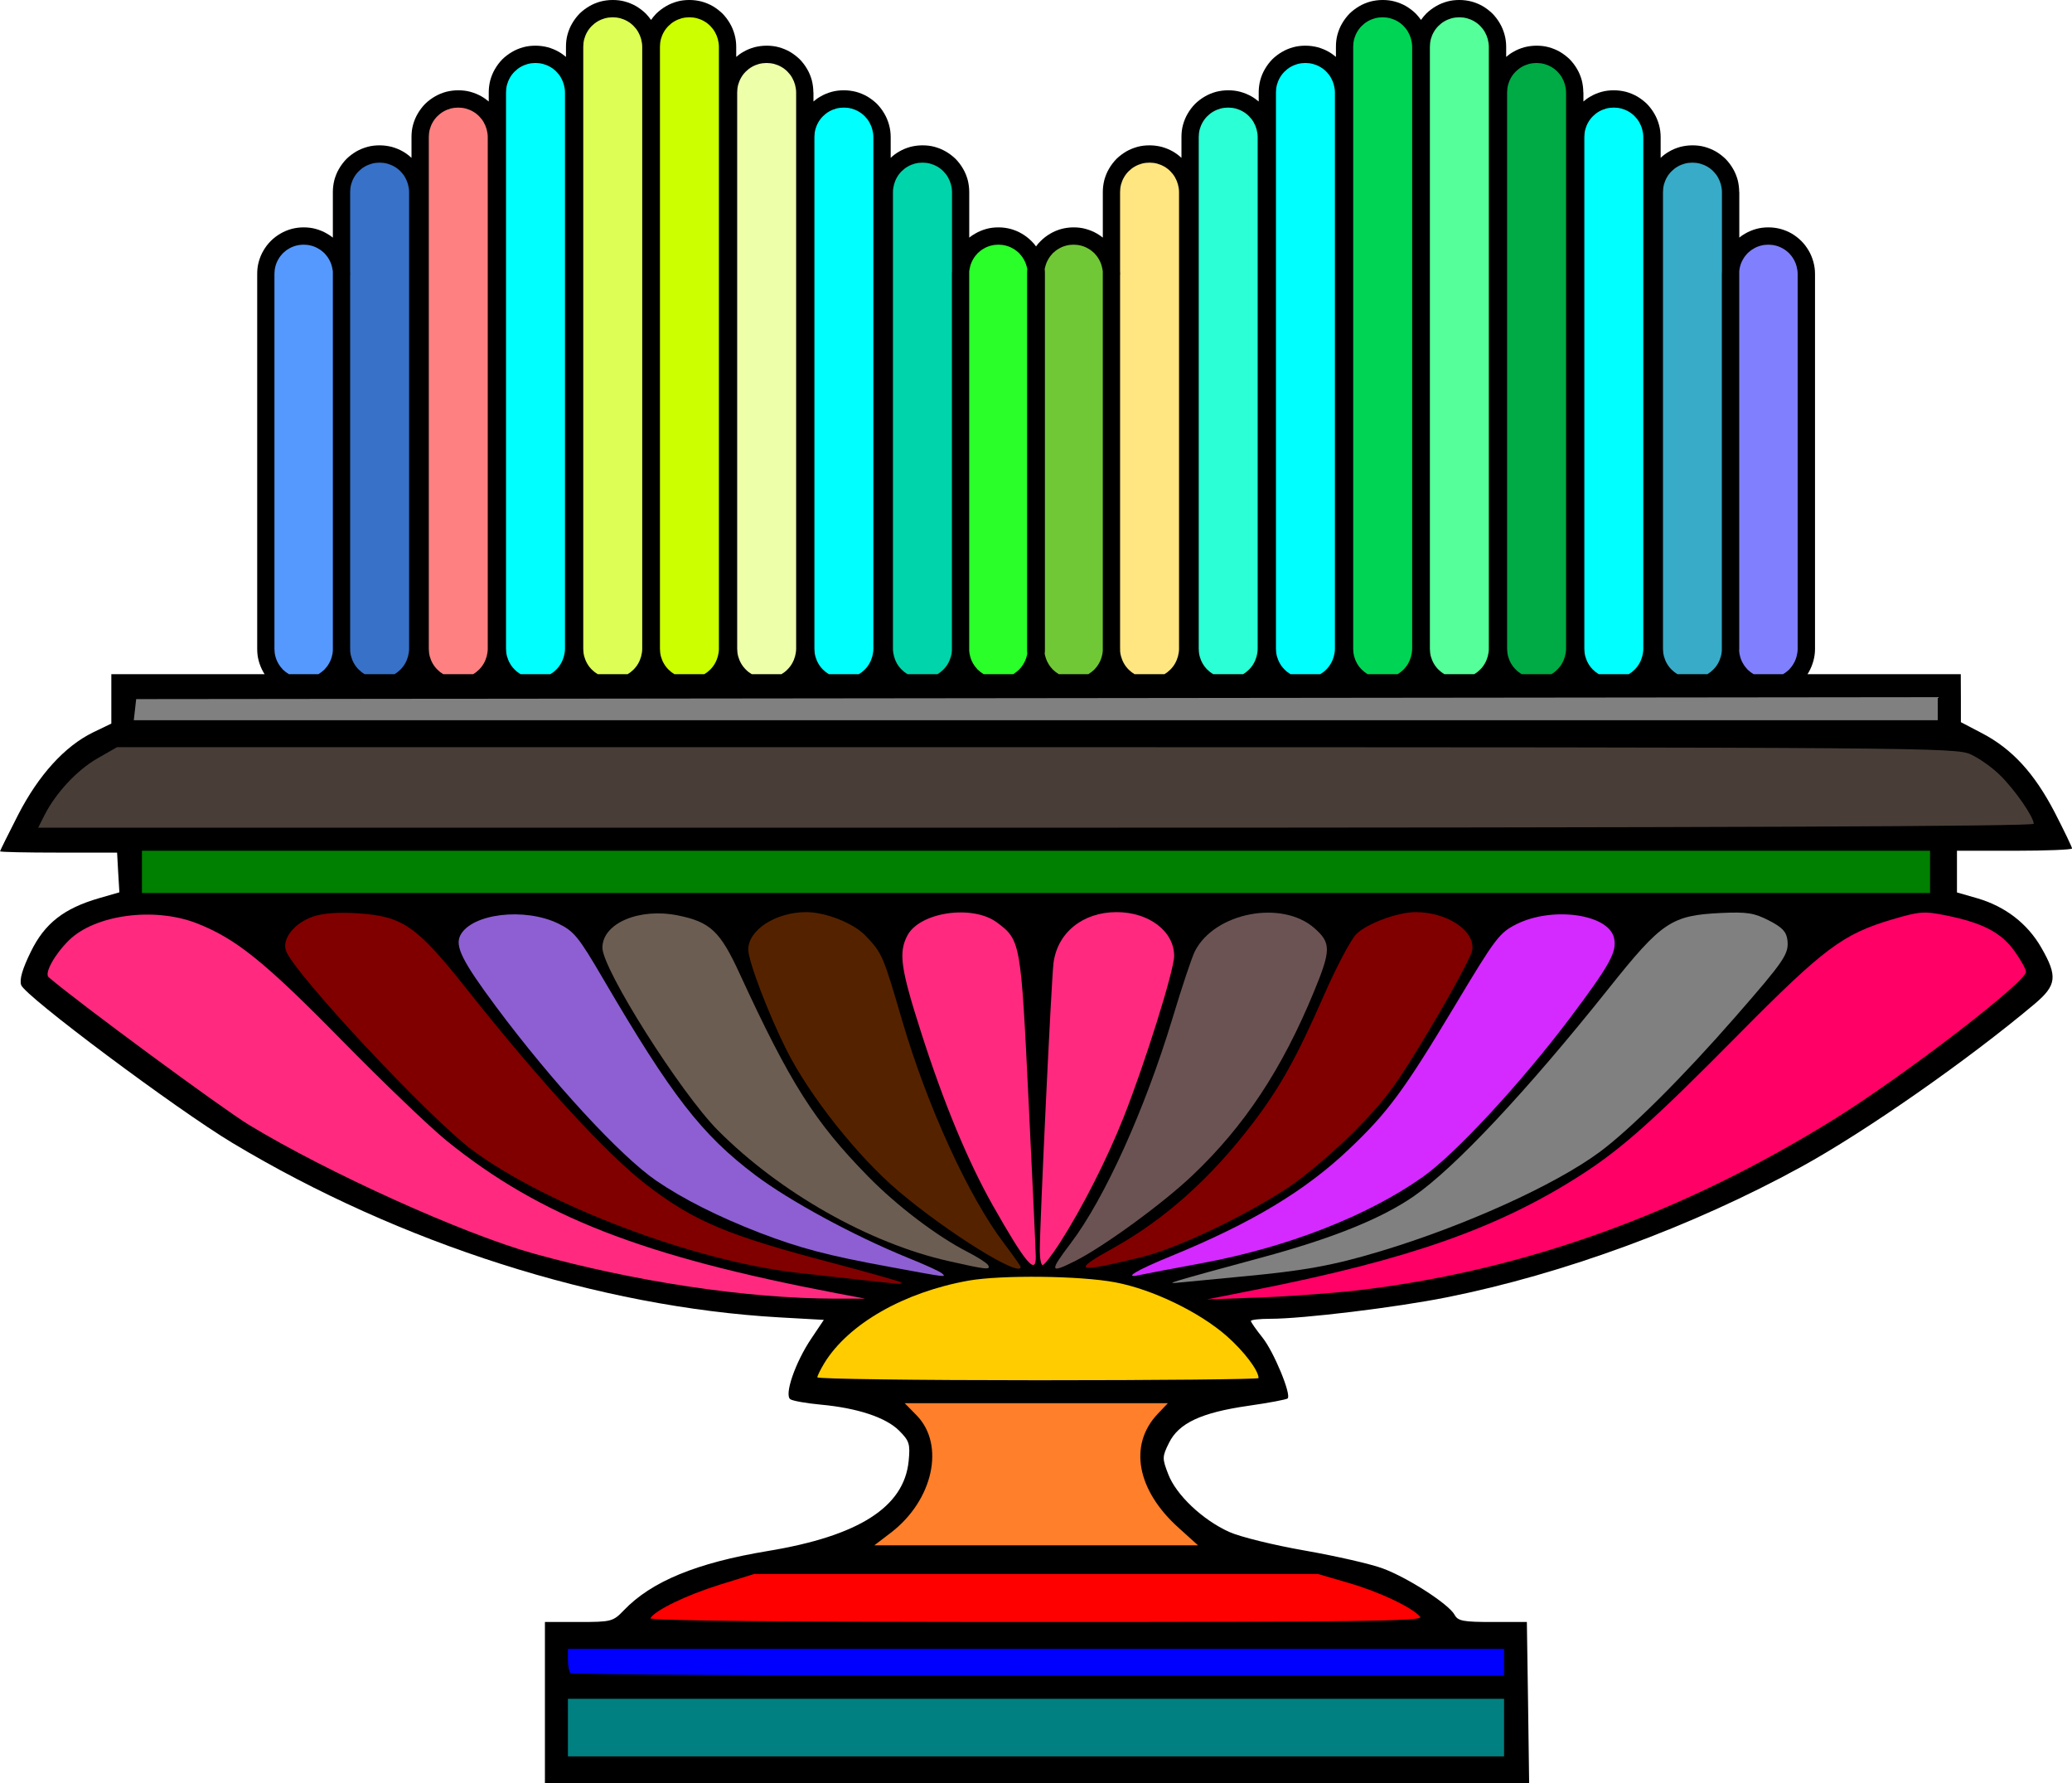
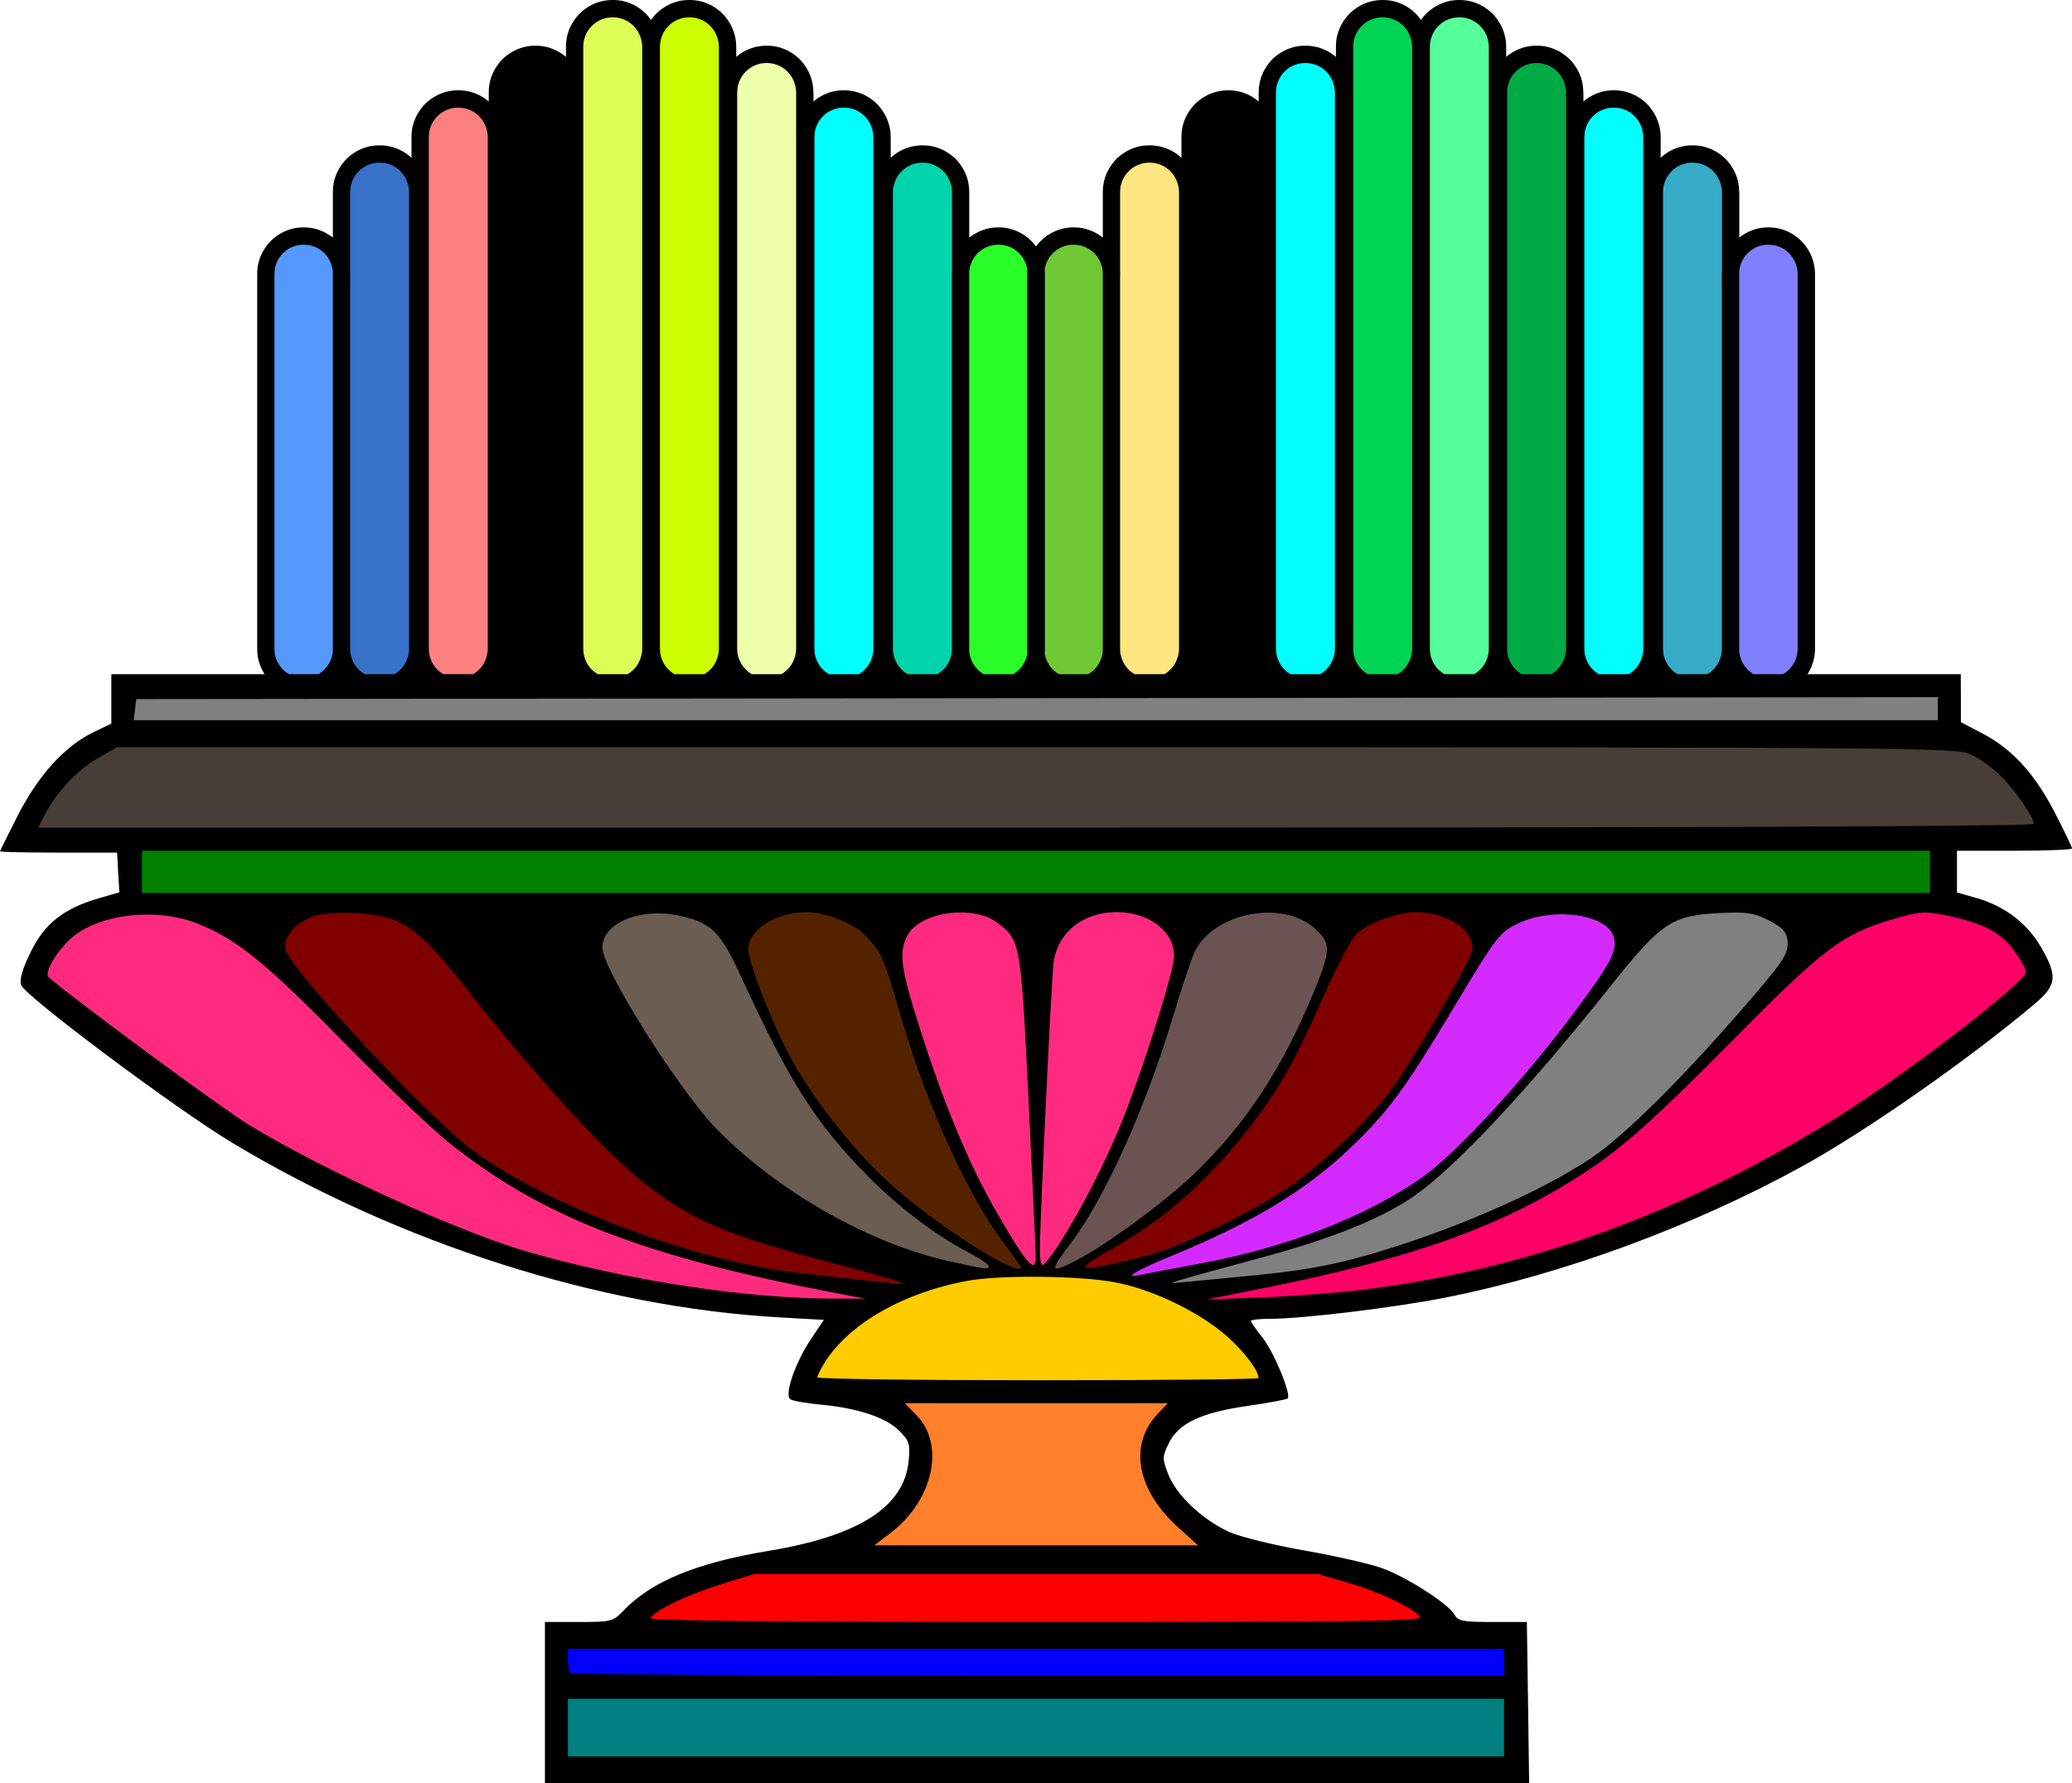
<svg xmlns="http://www.w3.org/2000/svg" width="190.48mm" height="163.91mm" fill-rule="evenodd" stroke-linejoin="round" stroke-width="28.222" preserveAspectRatio="xMidYMid" version="1.2" viewBox="0 0 19048 16391" xml:space="preserve">
  <defs class="TextShapeIndex">
  
 </defs>
  <defs class="EmbeddedBulletChars">
  
  
  
  
  
  
  
  
  
  
 </defs>
  <g transform="translate(-4294,-2778)">
    <path d="m7085 4868h1c37 0 74 4 110 14s71 24 103 43c19 11 38 23 55 37v-419-1c0-37 5-74 14-110 10-36 24-71 43-103 19-33 42-63 68-90 27-26 57-49 89-68 33-19 68-33 104-43s74-14 112-14h1c37 0 74 5 110 14 36 10 71 24 104 43 28 16 54 36 78 58v-191c0-38 4-76 14-112s24-71 43-103c19-33 42-63 68-90 27-26 57-49 90-68 32-19 67-33 103-43 36-9 73-14 110-14h1 1c37 0 75 4 111 14s71 24 104 43c23 13 44 29 65 46v-84-1c0-37 5-74 14-110 10-36 24-71 43-103 19-33 42-63 68-90 27-26 57-49 90-68 32-19 67-33 103-43s74-14 112-14h1c37 0 74 5 110 14 36 10 71 24 104 43 23 13 44 29 65 46v-93c0-38 4-76 14-112s24-71 43-103c19-33 42-63 68-90 27-26 57-49 90-68 32-19 67-33 103-43 36-9 73-14 110-14h1 1c37 0 75 4 111 14s71 24 104 43c32 19 62 42 89 68 17 18 34 38 48 58 14-20 31-40 48-58 27-26 57-49 90-68 32-19 67-33 103-43s74-14 112-14h1c37 0 74 5 110 14 36 10 71 24 104 43 32 19 62 42 89 68 26 27 49 57 68 90 19 32 33 67 43 103s15 74 15 112v93c20-17 41-33 65-46 32-19 67-33 103-43 36-9 73-14 110-14h1 1c37 0 75 4 111 14s71 24 104 43c32 19 62 42 89 68 26 27 49 57 68 90 19 32 33 67 43 103 9 36 14 73 14 110l1 1v84c20-17 41-33 65-46 32-19 67-33 103-43s74-14 112-14h1c37 0 74 5 110 14 36 10 71 24 104 43 32 19 62 42 89 68 26 27 49 57 68 90 19 32 33 67 43 103s15 74 15 112v191c23-22 49-42 78-58 32-19 67-33 103-43 36-9 73-14 110-14h1 1c37 0 75 4 111 14s71 24 103 43c33 19 63 42 90 68 26 27 49 57 68 90 19 32 33 67 43 103 9 36 14 73 14 110v1 419c17-14 36-26 55-37 32-19 67-33 103-43s73-14 111-14h1c37 0 74 5 109 14 36 10 71 24 103 43 33 19 63 42 89 68 16 15 30 32 43 50 13-18 27-35 43-50 26-26 56-49 89-68 32-19 67-33 103-43 35-9 72-14 109-14h1 1c37 0 74 4 110 14s71 24 104 43c18 11 37 23 54 37v-419-1c0-37 5-74 14-110 10-36 24-71 43-103 19-33 42-63 68-90 27-26 57-49 89-68 33-19 68-33 104-43s74-14 112-14h1c37 0 74 5 110 14 36 10 71 24 104 43 28 16 54 36 78 58v-191c0-38 4-76 14-112s24-71 43-103c19-33 42-63 68-90 27-26 57-49 90-68 32-19 67-33 103-43 36-9 73-14 110-14h1 1c37 0 75 4 111 14s71 24 104 43c23 13 44 29 65 46v-84-1c0-37 5-74 14-110 10-36 24-71 43-103 19-33 42-63 68-90 27-26 57-49 90-68 32-19 67-33 103-43s74-14 112-14h1c37 0 74 5 110 14 36 10 71 24 104 43 23 13 44 29 65 46v-93c0-38 4-76 14-112s24-71 43-103c19-33 42-63 68-90 27-26 57-49 90-68 32-19 67-33 103-43 36-9 73-14 110-14h1 1c37 0 75 4 111 14s71 24 104 43c32 19 62 42 89 68 17 18 34 38 48 58 14-20 31-40 48-58 27-26 57-49 90-68 32-19 67-33 103-43s74-14 112-14h1c37 0 74 5 110 14 36 10 71 24 104 43 32 19 62 42 89 68 26 27 49 57 68 90 19 32 33 67 43 103s15 74 15 112v93c20-17 41-33 65-46 32-19 67-33 103-43 36-9 73-14 110-14h1 1c37 0 75 4 111 14s71 24 104 43c32 19 62 42 89 68 26 27 49 57 68 90 19 32 33 67 43 103 9 36 14 73 14 110l1 1v84c20-17 41-33 65-46 32-19 67-33 103-43s74-14 112-14h1c37 0 74 5 110 14 36 10 71 24 104 43 32 19 62 42 89 68 26 27 49 57 68 90 19 32 33 67 43 103s15 74 15 112v191c23-22 49-42 78-58 32-19 67-33 103-43 36-9 73-14 110-14h1 1c37 0 75 4 111 14s71 24 104 43c32 19 62 42 89 68 26 27 49 57 68 90 19 32 33 67 43 103 9 36 14 73 14 110l1 1v419c16-14 35-26 54-37 32-19 67-33 103-43s73-14 111-14h1c37 0 74 5 109 14 36 10 71 24 104 43 32 19 62 42 88 68s49 56 68 89c19 32 33 67 43 103s15 73 15 111v3447c0 37-5 74-15 110s-24 71-43 104c-3 6-7 12-11 18h1409l1 220v221l195 102c276 144 482 369 668 728 88 171 159 319 159 331 0 11-238 21-529 21h-529v383l188 54c256 75 460 232 587 453 152 264 142 346-60 517-617 519-1557 1175-2146 1498-1003 550-2188 986-3261 1200-465 93-1322 197-1621 197-98 0-178 9-178 20s48 79 106 152c104 129 268 525 232 560-10 10-173 41-363 68-431 62-639 159-728 341-63 127-63 142-7 287 72 190 315 420 560 531 102 46 412 122 699 172 284 50 605 123 714 164 232 86 607 329 659 425 31 58 77 67 351 67h314l11 741 10 741h-9048v-1482h311c300 0 315-4 414-107 254-266 671-437 1321-545 840-138 1257-405 1298-829 15-156 6-184-88-278-121-121-383-208-721-239-129-12-255-34-278-49-60-36 44-340 193-560l114-170-409-23c-1654-94-3486-678-5027-1603-515-309-1912-1353-1943-1452-17-52 12-149 89-306 127-260 303-398 627-492l187-54-11-183-10-182h-538c-296 0-538-5-538-12 0-6 75-157 166-335 188-366 429-631 689-758l168-81v-454h1409c-4-6-8-12-11-18-19-33-33-68-43-104s-14-73-14-110v-3447c0-38 4-75 14-111s24-71 43-103c19-33 42-63 68-89s56-49 89-68c32-19 67-33 103-43 35-9 72-14 109-14h1z" />
    <g transform="translate(4294,2778)">
      <path transform="translate(-4294 -2778)" d="m22108 9292v-106l-16562 18-22 194h16584z" fill="#808080" />
      <path transform="translate(-4294 -2778)" d="m22685 9908c-71-72-194-159-274-196-140-63-428-65-8593-66h-8448l-182 104c-186 107-381 316-485 521l-58 115h9172c6211 0 9173-12 9173-36 0-62-169-307-305-442z" fill="#483e37" />
      <path transform="translate(-4294 -2778)" d="m22037 10792v-194h-16438v388h16438z" fill="#008000" />
      <path transform="translate(-4294 -2778)" d="m14623 13049c197-497 465-1353 465-1484 0-227-232-403-529-403-310 0-544 188-580 468-19 148-126 2389-126 2645 0 73 12 131 26 131 15 0 85-90 157-202 205-319 435-771 587-1155z" fill="#ff2a7f" />
      <path transform="translate(-4294 -2778)" d="m13750 12901c-71-1466-73-1481-291-1644-225-167-712-95-824 121-82 158-61 303 128 893 208 650 431 1185 658 1587 301 531 398 647 395 470 0-44-30-686-66-1427z" fill="#ff2a7f" />
      <path transform="translate(-4294 -2778)" d="m14788 14333c326-80 932-367 1340-634 156-102 433-337 618-523 287-290 386-425 697-947 200-335 372-655 384-712 35-178-222-354-519-355-166 0-453 107-547 204-51 53-184 305-296 561-255 581-404 847-657 1179-385 504-806 880-1278 1143-394 218-349 233 258 84z" fill="#800000" />
      <path transform="translate(-4294 -2778)" d="m15256 13582c477-452 823-975 1116-1686 159-385 160-451 5-587-299-262-914-144-1097 210-27 51-121 332-209 625-253 834-621 1649-934 2062-199 263-194 281 44 161 262-132 806-529 1075-785z" fill="#6c5353" />
      <path transform="translate(-4294 -2778)" d="m13523 14205c-326-429-706-1261-938-2055-171-586-182-612-331-768-109-117-369-220-549-220-281 1-532 164-532 344 0 108 187 597 355 930 211 418 654 976 1025 1290 451 382 1124 800 1124 698 0-9-70-107-154-219z" fill="#520" />
      <path transform="translate(-4294 -2778)" d="m13377 14406c-12-20-96-73-187-120-280-143-647-421-915-694-493-503-717-856-1183-1868-178-387-269-472-568-532-355-71-692 73-692 297 0 198 716 1330 1060 1677 568 572 1392 1040 2124 1204 348 79 390 83 361 36z" fill="#6c5d53" />
      <path transform="translate(-4294 -2778)" d="m17370 13599c302-212 907-866 1359-1466 369-492 434-610 402-737-54-216-564-287-892-125-161 80-193 122-576 761-463 771-611 971-965 1307-404 384-894 679-1634 983-322 131-455 211-294 176 49-11 306-60 572-109 783-145 1520-432 2028-790z" fill="#d42aff" />
-       <path transform="translate(-4294 -2778)" d="m12637 14338c-493-201-1084-521-1400-759-492-371-769-728-1399-1805-226-386-266-436-414-508-308-148-791-91-897 107-54 101 16 240 330 662 513 689 1139 1368 1469 1595 248 169 569 331 951 479 370 142 631 211 1201 315 529 98 517 96 475 58-19-17-161-82-316-144z" fill="#8d5fd3" />
      <path transform="translate(-4294 -2778)" d="m16982 14280c775-233 1604-608 2015-911 281-207 766-690 1249-1243 454-520 494-579 480-706-9-77-47-118-170-181-137-70-199-80-443-69-454 22-542 81-1029 692-755 947-1418 1653-1795 1913-299 206-749 387-1397 562-355 95-693 189-751 207-99 31-97 32 35 19 77-8 316-31 529-51 580-54 841-101 1277-232z" fill="#808080" />
      <path transform="translate(-4294 -2778)" d="m11959 14390c-973-255-1280-383-1717-718-364-278-978-946-1664-1811-455-574-583-661-994-688-181-12-321-1-412 30-170 58-285 201-250 311 62 197 1315 1538 1712 1834 685 508 2038 1020 2980 1128 342 39 830 93 932 102 27 3 42-3 33-12s-288-88-620-176z" fill="#800000" />
      <path transform="translate(-4294 -2778)" d="m21153 13067c641-398 1766-1262 1766-1356 0-24-49-112-108-194-122-168-290-256-624-324-203-41-242-39-494 35-458 135-630 264-1420 1062-780 789-1070 1047-1448 1290-760 487-1579 775-2997 1055l-440 87 511-19c281-11 696-42 922-70 1502-184 2945-705 4332-1566z" fill="#f06" />
      <path transform="translate(-4294 -2778)" d="m11984 14665c-1789-341-2722-706-3580-1398-156-126-592-544-970-929-706-719-971-933-1333-1074-388-151-932-79-1172 156-132 129-229 304-188 340 253 219 1595 1208 1842 1358 726 440 1967 1001 2615 1182 928 258 1955 413 2769 415h282z" fill="#ff2a7f" />
      <path transform="translate(-4294 -2778)" d="m15574 15061c-253-223-686-432-1027-496-321-61-1045-69-1348-16-594 106-1103 396-1326 757-35 58-65 118-65 132 0 15 913 27 2027 27 1116 0 2029-9 2029-20 0-70-132-244-290-384z" fill="#fc0" />
      <path transform="translate(-4294 -2778)" d="m15130 16822c-387-347-463-765-192-1049l92-97h-2419l110 112c264 271 151 781-237 1078l-152 116h2975z" fill="#ff7f2a" />
      <path transform="translate(-4294 -2778)" d="m17350 17640c-72-87-375-230-658-312l-281-82h-5185l-318 99c-304 95-589 233-635 307-14 23 1206 35 3547 35 2968 0 3563-8 3530-47z" fill="#f00" />
      <path transform="translate(-4294 -2778)" d="m18121 18058v-124h-8606v100c0 55 11 111 23 123 13 13 1950 24 4303 24h4280z" fill="#00f" />
      <path transform="translate(-4294 -2778)" d="m18121 18657v-264h-8606v529h8606z" fill="#008080" />
    </g>
    <g transform="translate(4294,2778)">
      <path transform="translate(-4294 -2778)" d="m17901 8933c17-17 31-35 43-56s21-43 27-65c6-23 10-47 10-70v-5534c0-24-4-48-10-71-6-22-15-44-27-65s-26-39-43-56-35-31-56-43-43-21-65-27c-23-6-47-9-70-9-24 0-48 3-71 9-22 6-44 15-65 27s-39 26-56 43-31 35-43 56-21 43-27 65c-6 23-9 47-9 71v5534c0 23 3 47 9 70 6 22 15 44 27 65s26 39 43 56c16 16 34 30 54 42h275c20-12 38-26 54-42z" fill="#5f9" />
      <path transform="translate(-4294 -2778)" d="m18349 3366c-22 6-44 15-65 27s-39 26-56 43-31 35-43 56-21 43-27 65c-6 23-9 47-9 71v5113c0 23 3 47 9 70 6 22 15 44 27 65s26 39 43 56c16 17 35 31 55 43h273c20-12 39-26 55-43 17-17 31-35 43-56s21-43 27-65c6-23 10-47 10-70v-5113c0-24-4-48-10-71-6-22-15-44-27-65s-26-39-43-56-35-31-56-43-43-21-65-27c-23-6-47-9-70-9-24 0-48 3-71 9z" fill="#0a4" />
      <path transform="translate(-4294 -2778)" d="m19321 8933c17-17 31-35 43-56s21-43 27-65c6-23 10-47 10-70v-4704c0-24-4-48-10-71-6-22-15-44-27-65s-26-39-43-56-35-31-56-43-43-21-65-27c-23-6-47-9-70-9-24 0-48 3-71 9-22 6-44 15-65 27s-39 26-56 43-31 35-43 56-21 43-27 65c-6 23-9 47-9 71v4704c0 23 3 47 9 70 6 22 15 44 27 65s26 39 43 56c16 16 34 30 54 42h275c20-12 38-26 54-42z" fill="#0ff" />
      <path transform="translate(-4294 -2778)" d="m20741 8933c16-17 31-36 42-56 12-20 21-42 27-65 6-22 10-46 10-69v-3447c0-24-4-48-10-70-6-23-15-45-27-65-11-20-26-39-42-56-17-16-36-31-56-42-20-12-42-21-65-27-22-6-46-9-69-9-24 0-48 3-70 9-23 6-45 15-65 27-20 11-39 26-56 42-16 17-31 36-42 56-12 20-21 42-27 65-4 15-7 31-8 46v3470c0 6-1 12-1 18 1 18 4 35 9 52 6 23 15 45 27 65 11 20 26 39 42 56 17 16 35 30 55 42h271c20-12 38-26 55-42z" fill="#8080ff" />
      <path transform="translate(-4294 -2778)" d="m20123 8743v-1-3434-12c0-10 0-20 1-30v-722c0-24-4-48-10-71-6-22-15-44-27-65s-26-39-43-56-35-31-56-43-43-21-65-27c-23-6-47-9-70-9-24 0-48 3-71 9-22 6-44 15-65 27s-39 26-56 43-31 35-43 56-21 43-27 65c-6 23-9 47-9 71v4198c0 23 3 47 9 70 6 22 15 44 27 65s26 39 43 56c16 16 34 30 54 42h275c20-12 38-26 54-42 17-17 31-35 43-56s21-43 27-65c5-17 8-34 9-52v-17z" fill="#37abc8" />
      <path transform="translate(-4294 -2778)" d="m16934 2946c-22 6-44 15-65 27s-39 26-56 43-31 35-43 56-21 43-27 65c-6 23-9 47-9 71v5534c0 23 3 47 9 70 6 22 15 44 27 65s26 39 43 56c16 16 34 30 54 42h275c20-12 38-26 54-42 17-17 31-35 43-56s21-43 27-65c6-23 10-47 10-70v-5534c0-24-4-48-10-71-6-22-15-44-27-65s-26-39-43-56-35-31-56-43-43-21-65-27c-23-6-47-9-70-9-24 0-48 3-71 9z" fill="#00d455" />
      <path transform="translate(-4294 -2778)" d="m16486 8932c17-17 31-35 43-56s21-43 27-65c6-23 10-47 10-70v-5113c0-24-4-48-10-71-6-22-15-44-27-65s-26-39-43-56-35-31-56-43-43-21-65-27c-23-6-47-9-70-9-24 0-48 3-71 9-22 6-44 15-65 27s-39 26-56 43-31 35-43 56-21 43-27 65c-6 23-9 47-9 71v5113c0 23 3 47 9 70 6 22 15 44 27 65s26 39 43 56c16 17 35 31 55 43h273c20-12 39-26 55-43z" fill="#0ff" />
-       <path transform="translate(-4294 -2778)" d="m15514 3776c-22 6-44 15-65 27s-39 26-56 43-31 35-43 56-21 43-27 65c-6 23-9 47-9 71v4704c0 23 3 47 9 70 6 22 15 44 27 65s26 39 43 56c16 16 34 30 54 42h275c20-12 38-26 54-42 17-17 31-35 43-56s21-43 27-65c6-23 10-47 10-70v-4704c0-24-4-48-10-71-6-22-15-44-27-65s-26-39-43-56-35-31-56-43-43-21-65-27c-23-6-47-9-70-9-24 0-48 3-71 9z" fill="#2affd5" />
      <path transform="translate(-4294 -2778)" d="m10823 8933c17-17 31-35 43-56s21-43 27-65c6-23 10-47 10-70v-5534c0-24-4-48-10-71-6-22-15-44-27-65s-26-39-43-56-35-31-56-43-43-21-65-27c-23-6-47-9-70-9-24 0-48 3-71 9-22 6-44 15-65 27s-39 26-56 43-31 35-43 56-21 43-27 65c-6 23-9 47-9 71v5534c0 23 3 47 9 70 6 22 15 44 27 65s26 39 43 56c16 16 34 30 54 42h275c20-12 38-26 54-42z" fill="#cf0" />
      <path transform="translate(-4294 -2778)" d="m11271 3366c-22 6-44 15-65 27s-39 26-56 43-31 35-43 56-21 43-27 65c-6 23-9 47-9 71v5113c0 23 3 47 9 70 6 22 15 44 27 65s26 39 43 56c16 17 35 31 55 43h273c20-12 39-26 55-43 17-17 31-35 43-56s21-43 27-65c6-23 10-47 10-70v-5113c0-24-4-48-10-71-6-22-15-44-27-65s-26-39-43-56-35-31-56-43-43-21-65-27c-23-6-47-9-70-9-24 0-48 3-71 9z" fill="#efa" />
      <path transform="translate(-4294 -2778)" d="m12243 8933c17-17 31-35 43-56s21-43 27-65c6-23 10-47 10-70v-4704c0-24-4-48-10-71-6-22-15-44-27-65s-26-39-43-56-35-31-56-43-43-21-65-27c-23-6-47-9-70-9-24 0-48 3-71 9-22 6-44 15-65 27s-39 26-56 43-31 35-43 56-21 43-27 65c-6 23-9 47-9 71v4704c0 23 3 47 9 70 6 22 15 44 27 65s26 39 43 56c16 16 34 30 54 42h275c20-12 38-26 54-42z" fill="#0ff" />
      <path transform="translate(-4294 -2778)" d="m13663 8933c16-17 31-36 42-56 12-20 21-42 27-65 3-8 4-17 6-25-2-15-2-30-2-44v-3447c0-15 0-30 2-45-2-8-3-17-6-25-6-23-15-45-27-65-11-20-26-39-42-56-17-16-36-31-56-42-20-12-42-21-65-27-22-6-46-9-69-9-24 0-48 3-70 9-23 6-45 15-65 27-20 11-39 26-56 42-16 17-31 36-42 56-12 20-21 42-27 65-4 15-7 31-9 46v3470 18c1 18 4 35 9 52 6 23 15 45 27 65 11 20 26 39 42 56 17 16 35 30 55 42h271c20-12 38-26 55-42z" fill="#2aff2a" />
      <path transform="translate(-4294 -2778)" d="m13045 8743v-1-3434-12c0-10 0-20 1-30v-722c0-24-4-48-10-71-6-22-15-44-27-65s-26-39-43-56-35-31-56-43-43-21-65-27c-23-6-47-9-70-9-24 0-48 3-71 9-22 6-44 15-65 27s-39 26-56 43-31 35-43 56-21 43-27 65c-6 23-10 47-10 71v4198c0 23 4 47 10 70 6 22 15 44 27 65s26 39 43 56c16 16 34 30 54 42h275c20-12 38-26 54-42 17-17 31-35 43-56s21-43 27-65c5-17 8-34 9-52v-17z" fill="#00d4aa" />
      <path transform="translate(-4294 -2778)" d="m9856 2946c-22 6-44 15-65 27s-39 26-56 43-31 35-43 56-21 43-27 65c-6 23-9 47-9 71v5534c0 23 3 47 9 70 6 22 15 44 27 65s26 39 43 56c16 16 34 30 54 42h275c20-12 38-26 54-42 17-17 31-35 43-56s21-43 27-65c6-23 10-47 10-70v-5534c0-24-4-48-10-71-6-22-15-44-27-65s-26-39-43-56-35-31-56-43-43-21-65-27c-23-6-47-9-70-9-24 0-48 3-71 9z" fill="#df5" />
-       <path transform="translate(-4294 -2778)" d="m9408 8932c17-17 31-35 43-56s21-43 27-65c6-23 10-47 10-70v-5113c0-24-4-48-10-71-6-22-15-44-27-65s-26-39-43-56-35-31-56-43-43-21-65-27c-23-6-47-9-70-9-24 0-48 3-71 9-22 6-44 15-65 27s-39 26-56 43-31 35-43 56-21 43-27 65c-6 23-9 47-9 71v5113c0 23 3 47 9 70 6 22 15 44 27 65s26 39 43 56c16 17 35 31 55 43h273c20-12 39-26 55-43z" fill="#0ff" />
      <path transform="translate(-4294 -2778)" d="m8436 3776c-22 6-44 15-65 27s-39 26-56 43-31 35-43 56-21 43-27 65c-6 23-9 47-9 71v4704c0 23 3 47 9 70 6 22 15 44 27 65s26 39 43 56c16 16 34 30 54 42h275c20-12 38-26 54-42 17-17 31-35 43-56s21-43 27-65c6-23 10-47 10-70v-4704c0-24-4-48-10-71-6-22-15-44-27-65s-26-39-43-56-35-31-56-43-43-21-65-27c-23-6-47-9-70-9-24 0-48 3-71 9z" fill="#ff8080" />
      <path transform="translate(-4294 -2778)" d="m7016 5036c-23 6-45 15-65 27-20 11-39 26-56 42-16 17-31 36-42 56-12 20-21 42-27 65-6 22-9 46-9 70v3447c0 23 3 47 9 69 6 23 15 45 27 65 11 20 26 39 42 56 17 16 35 30 55 42h271c20-12 38-26 55-42 16-17 31-36 42-56 12-20 21-42 27-65 5-17 8-34 9-52v-18-3470c-2-15-5-31-9-46-6-23-15-45-27-65-11-20-26-39-42-56-17-16-36-31-56-42-20-12-42-21-65-27-22-6-46-9-69-9-24 0-48 3-70 9z" fill="#59f" />
      <path transform="translate(-4294 -2778)" d="m7514 5296c0 4-1 8-1 12v3434s1 0 1 1c0 5-1 11-1 17 1 18 4 35 9 52 6 22 15 44 27 65s26 39 43 56c16 16 34 30 54 42h275c20-12 38-26 54-42 17-17 31-35 43-56s21-43 27-65c6-23 10-47 10-70v-4198c0-24-4-48-10-71-6-22-15-44-27-65s-26-39-43-56-35-31-56-43-43-21-65-27c-23-6-47-9-70-9-24 0-48 3-71 9-22 6-44 15-65 27s-39 26-56 43-31 35-43 56-21 43-27 65c-6 23-9 47-9 71v722c0 10 1 20 1 30z" fill="#3771c8" />
      <path transform="translate(-4294 -2778)" d="m13900 5296v3447c0 14 0 29-2 44 2 8 3 17 6 25 6 23 15 45 27 65 11 20 26 39 42 56 17 16 35 30 55 42h271c20-12 38-26 55-42 16-17 31-36 42-56 12-20 21-42 27-65 5-17 8-34 9-52v-18-3470c-2-15-5-31-9-46-6-23-15-45-27-65-11-20-26-39-42-56-17-16-36-31-56-42-20-12-42-21-65-27-22-6-46-9-69-9-24 0-48 3-70 9-23 6-45 15-65 27-20 11-39 26-56 42-16 17-31 36-42 56-12 20-21 42-27 65-3 8-4 17-6 25 2 15 2 30 2 45z" fill="#71c837" />
      <path transform="translate(-4294 -2778)" d="m14592 5296c0 4-1 8-1 12v3434s1 0 1 1c0 5-1 11-1 17 1 18 4 35 9 52 6 22 15 44 27 65s26 39 43 56c16 16 34 30 54 42h275c20-12 38-26 54-42 17-17 31-35 43-56s21-43 27-65c6-23 10-47 10-70v-4198c0-24-4-48-10-71-6-22-15-44-27-65s-26-39-43-56-35-31-56-43-43-21-65-27c-23-6-47-9-70-9-24 0-48 3-71 9-22 6-44 15-65 27s-39 26-56 43-31 35-43 56-21 43-27 65c-6 23-9 47-9 71v722c0 10 1 20 1 30z" fill="#ffe680" />
    </g>
  </g>
</svg>